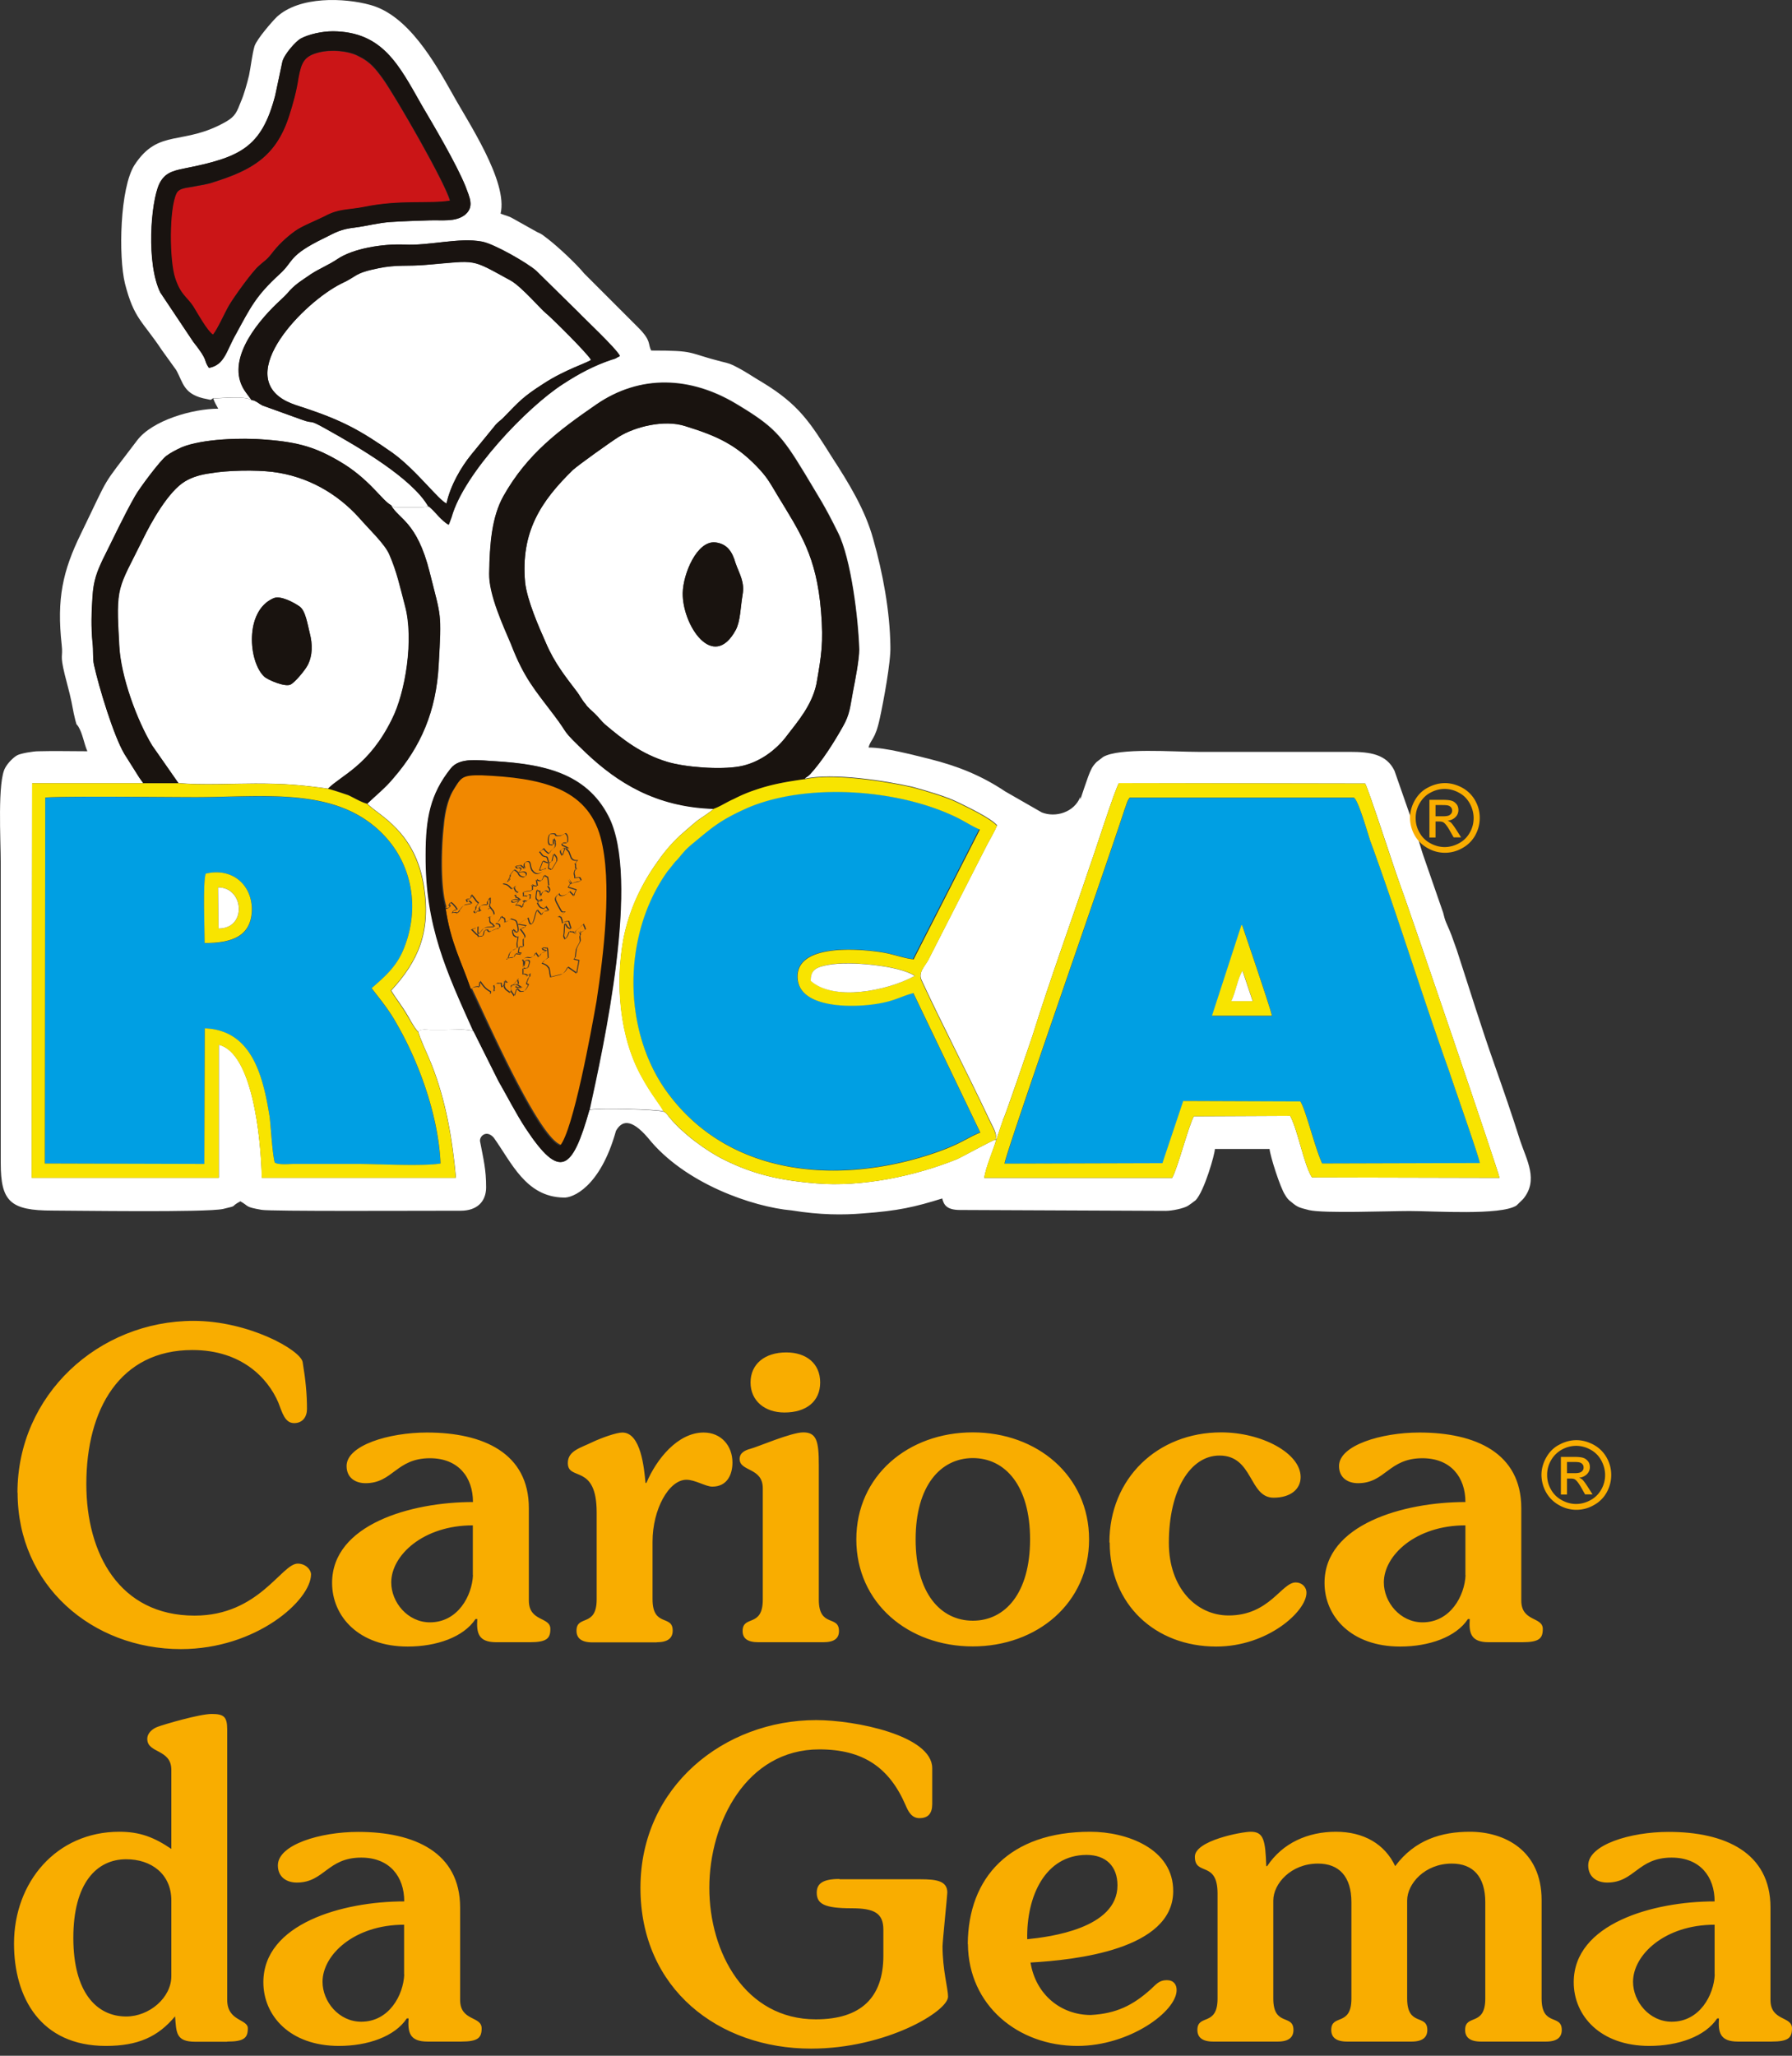
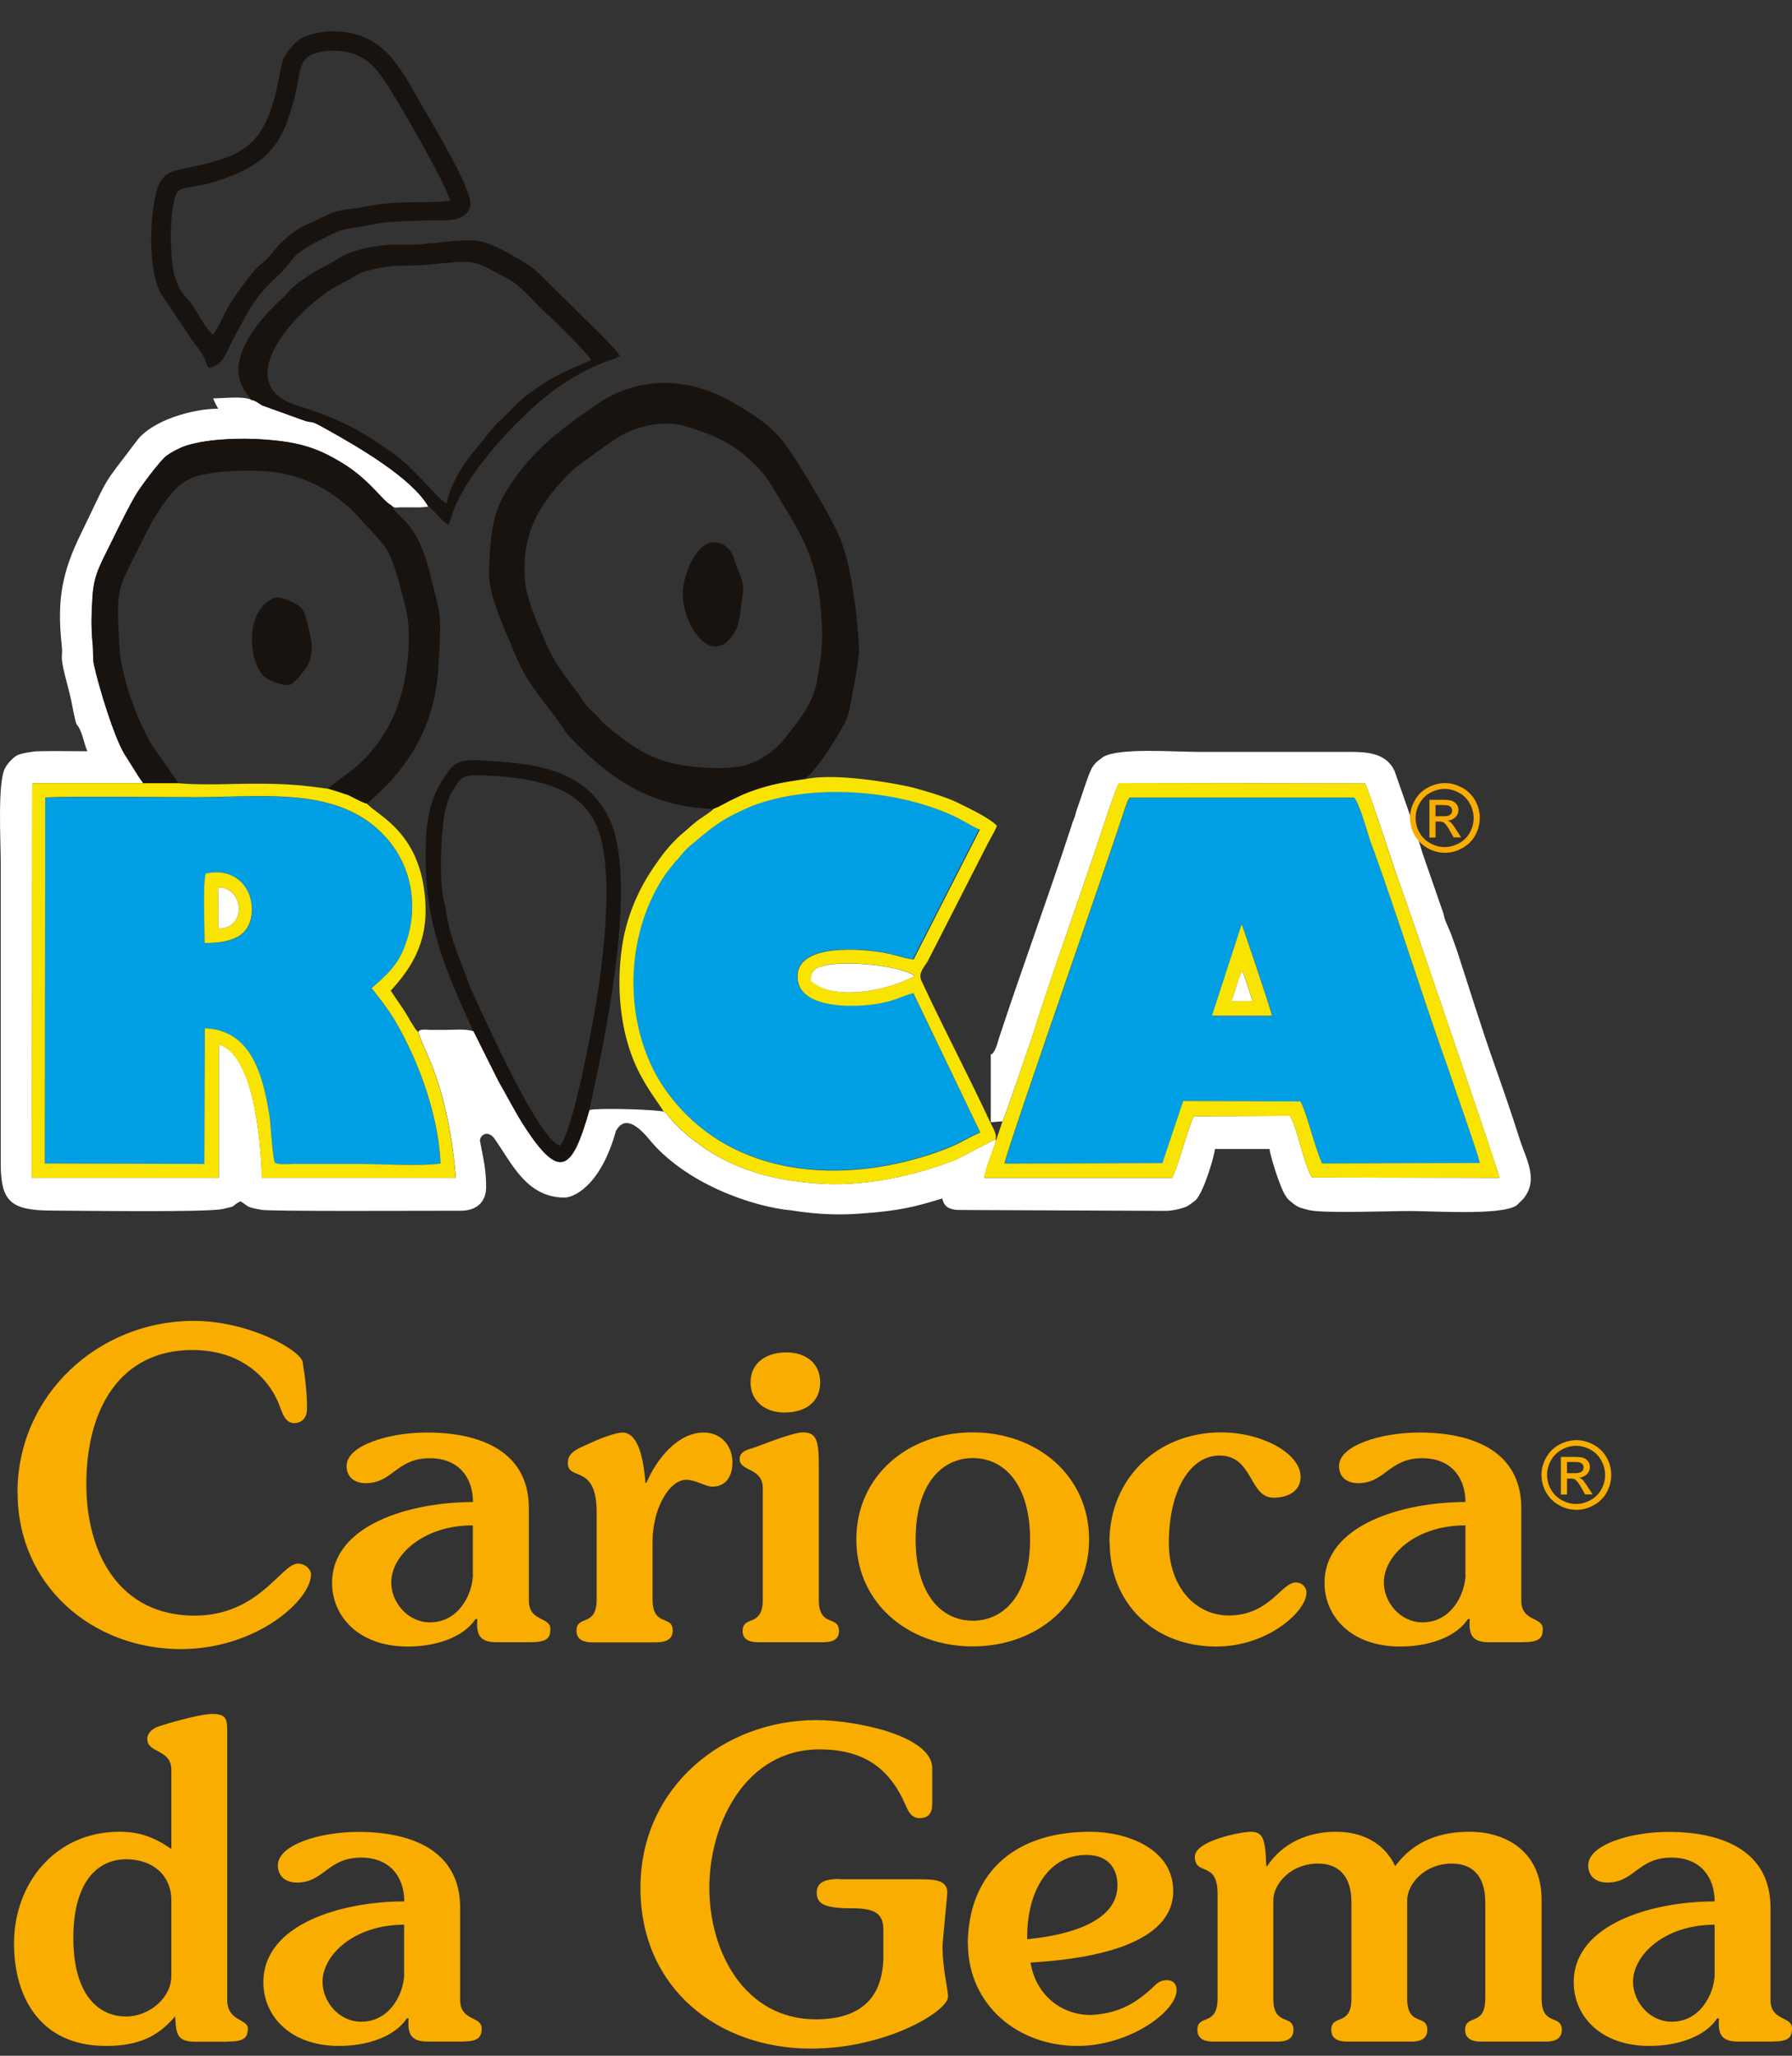
<svg xmlns="http://www.w3.org/2000/svg" width="150" height="172" fill="none">
  <rect width="100%" height="100%" fill="#333333" stroke="none" />
  <path fill="#F9AD00" d="M1.473 124.883c0 7.766 6.253 13.093 13.669 13.093 6.328 0 10.892-4.102 10.892-6.253 0-.4-.463-.9-1.113-.9-1.363 0-3.239 4.352-8.629 4.352-6.29 0-9.066-5.177-9.066-11.005 0-6.253 2.801-11.217 8.879-11.217 4.139 0 6.327 2.376 7.19 4.389.325.825.538 1.726 1.326 1.726.725 0 1.075-.538 1.075-1.188 0-1.226-.112-2.414-.362-3.914-.175-1.013-4.527-3.452-9.13-3.452-7.953 0-14.743 6.19-14.743 14.381M39.59 131.786c-.075 1.726-1.263 3.951-3.601 3.951-1.876 0-3.24-1.688-3.24-3.338 0-2.264 2.664-4.777 6.829-4.777v4.176zm4.752 5.615c1.439 0 1.726-.325 1.726-1.113 0-1.038-1.8-.576-1.8-2.376v-7.729c0-4.602-3.815-6.327-8.53-6.327-3.2 0-6.727 1.075-6.727 2.801 0 .975.725 1.438 1.588 1.438 2.301 0 2.551-2.088 5.39-2.088 2.376 0 3.601 1.588 3.601 3.664-5.177 0-11.792 1.875-11.792 6.765 0 2.801 2.226 5.327 6.328 5.327 2.413 0 4.677-.787 5.677-2.301h.15c-.075 1.151.075 1.939 1.588 1.939zM54.984 137.401c.938 0 1.325-.363 1.325-.976 0-1.363-1.688-.25-1.688-2.626v-4.814c0-2.702 1.363-5.178 2.839-5.178.725 0 1.613.576 2.163.576 1.263 0 1.688-1.038 1.688-2.014 0-1.4-.938-2.513-2.413-2.513-2.164 0-3.952 2.226-4.79 4.214h-.075c-.112-1.151-.363-4.214-1.938-4.214-.5 0-1.726.437-2.476.788-1.013.5-2.089.725-2.089 1.763 0 1.55 2.414 0 2.414 4.139v7.266c0 2.376-1.688 1.263-1.688 2.626 0 .613.4.975 1.325.975h5.39zM65.814 113.153c-1.801 0-2.989.975-2.989 2.513 0 1.539 1.188 2.514 2.839 2.514 1.838 0 2.989-.938 2.989-2.514s-1.151-2.513-2.84-2.513m3.089 24.248c.938 0 1.325-.325 1.325-.938 0-1.363-1.688-.25-1.688-2.626v-11.255c0-1.976-.175-2.739-1.3-2.739-1.013 0-3.852 1.226-4.39 1.363-.438.113-.938.325-.938.863 0 1.076 1.938.688 1.938 2.451v9.317c0 2.376-1.688 1.263-1.688 2.626 0 .613.4.938 1.326.938h5.415M76.643 128.797c0-4.489 2.089-6.803 4.79-6.803s4.79 2.301 4.79 6.803-2.089 6.803-4.79 6.803-4.79-2.301-4.79-6.803m14.519 0c0-5.327-4.352-8.954-9.742-8.954s-9.741 3.627-9.741 8.954 4.352 8.954 9.741 8.954c5.39 0 9.742-3.627 9.742-8.954M92.888 129.06c0 5.177 3.814 8.703 8.917 8.703 4.314 0 7.553-2.951 7.553-4.502 0-.5-.4-.862-.9-.862-1.188 0-2.189 2.763-5.615 2.763-2.702 0-5.003-2.301-5.003-6.077 0-4.427 1.801-7.303 4.24-7.303 2.838 0 2.451 3.526 4.527 3.526 1.438 0 2.263-.725 2.263-1.726 0-2.013-3.276-3.739-6.653-3.739-5.327 0-9.354 3.852-9.354 9.204M122.675 131.786c-.075 1.726-1.263 3.951-3.601 3.951-1.876 0-3.239-1.688-3.239-3.338 0-2.264 2.663-4.777 6.828-4.777v4.176zm4.74 5.615c1.438 0 1.725-.325 1.725-1.113 0-1.038-1.8-.576-1.8-2.376v-7.729c0-4.602-3.814-6.327-8.529-6.327-3.201 0-6.728 1.075-6.728 2.801 0 .975.725 1.438 1.588 1.438 2.301 0 2.551-2.088 5.39-2.088 2.376 0 3.602 1.588 3.602 3.664-5.177 0-11.793 1.875-11.793 6.765 0 2.801 2.226 5.327 6.328 5.327 2.413 0 4.677-.787 5.677-2.301h.15c-.075 1.151.075 1.939 1.589 1.939zM14.342 165.338c0 1.8-1.839 3.376-3.777 3.376-2.476 0-4.427-2.013-4.427-6.578 0-4.564 1.938-6.577 4.427-6.577 2.088 0 3.777 1.225 3.777 3.451zm4.676 5.477c1.439 0 1.726-.325 1.726-1.113s-1.726-.575-1.726-2.376v-22.622c0-1.076-.287-1.301-1.3-1.301s-3.952.863-4.527 1.076c-.4.15-.863.5-.863 1.013 0 1.225 2.014.825 2.014 2.588v6.616c-1.439-.976-2.627-1.438-4.352-1.438-5.29 0-8.817 4.239-8.817 9.354 0 4.526 2.226 8.566 7.691 8.566 2.664 0 4.352-.751 5.79-2.476.113 1.325.038 2.126 1.688 2.126h2.664zM33.838 165.2c-.075 1.726-1.263 3.952-3.602 3.952-1.875 0-3.238-1.688-3.238-3.339 0-2.264 2.663-4.777 6.827-4.777v4.177zm4.752 5.615c1.438 0 1.726-.325 1.726-1.113 0-1.038-1.801-.575-1.801-2.376v-7.728c0-4.602-3.814-6.328-8.529-6.328-3.2 0-6.727 1.076-6.727 2.801 0 .976.725 1.438 1.588 1.438 2.3 0 2.55-2.088 5.39-2.088 2.375 0 3.601 1.588 3.601 3.664-5.177 0-11.793 1.876-11.793 6.765 0 2.802 2.226 5.328 6.328 5.328 2.414 0 4.677-.788 5.678-2.301h.15c-.075 1.15.075 1.938 1.588 1.938zM70.266 157.209c-1.476 0-1.9.438-1.9 1.151 0 .938.65 1.3 2.913 1.3 1.9 0 2.664.4 2.664 1.801v2.163c0 3.527-1.901 5.328-5.653 5.328-5.902 0-8.916-5.578-8.916-11.005s3.089-11.58 9.204-11.58c3.664 0 5.865 1.513 7.228 4.677.213.5.5 1.076 1.15 1.076.75 0 1.076-.401 1.076-1.188v-2.989c0-2.739-6.44-4.027-9.717-4.027-7.666 0-14.706 5.54-14.706 14.031s6.578 13.456 14.281 13.456c6.29 0 11.468-3.127 11.468-4.352 0-.65-.463-2.264-.463-4.214 0-.363.4-4.277.4-4.49 0-.975-.9-1.113-2.226-1.113h-6.803zM90.95 155.196c1.613 0 2.588.938 2.588 2.551 0 3.602-5.677 4.314-7.553 4.502-.075-3.602 1.513-7.053 4.965-7.053m-9.93 7.453c.038 5.14 4.202 8.529 9.167 8.529 4.352 0 8.303-2.876 8.303-4.677 0-.463-.25-.826-.825-.826-.65 0-.9.363-1.326.751-1.513 1.363-2.913 2.051-5.04 2.163-2.475 0-4.601-1.688-5.039-4.389 3.74-.213 11.905-1.076 11.943-5.94.037-3.602-3.914-5.002-6.94-5.002-6.729 0-10.218 3.814-10.255 9.391zM129.403 170.815c.938 0 1.326-.363 1.326-.975 0-1.363-1.688-.25-1.688-2.626v-8.241c0-4.177-3.127-5.715-6.003-5.715-2.339 0-4.602.65-6.253 2.876-.863-1.839-2.626-2.876-4.964-2.876s-4.465.937-5.753 2.876h-.075c-.075-2.164-.212-2.876-1.3-2.876-.726 0-4.677.725-4.677 2.088 0 1.651 1.9.288 1.9 3.089v8.779c0 2.376-1.688 1.263-1.688 2.626 0 .612.4.975 1.326.975h5.389c.938 0 1.326-.363 1.326-.975 0-1.363-1.688-.25-1.688-2.626v-8.204c0-1.401 1.476-3.089 3.739-3.089 1.763 0 2.801 1.076 2.801 3.239v8.054c0 2.376-1.688 1.263-1.688 2.626 0 .612.4.975 1.326.975h5.389c.938 0 1.326-.363 1.326-.975 0-1.363-1.688-.25-1.688-2.626v-8.204c0-1.401 1.475-3.089 3.739-3.089 1.763 0 2.801 1.076 2.801 3.239v8.054c0 2.376-1.688 1.263-1.688 2.626 0 .612.4.975 1.325.975h5.44M143.534 165.2c-.075 1.726-1.263 3.952-3.601 3.952-1.876 0-3.239-1.688-3.239-3.339 0-2.264 2.664-4.777 6.828-4.777v4.177zm4.74 5.615c1.438 0 1.726-.325 1.726-1.113 0-1.038-1.801-.575-1.801-2.376v-7.728c0-4.602-3.814-6.328-8.529-6.328-3.201 0-6.728 1.076-6.728 2.801 0 .976.726 1.438 1.589 1.438 2.301 0 2.551-2.088 5.389-2.088 2.376 0 3.602 1.588 3.602 3.664-5.177 0-11.793 1.876-11.793 6.765 0 2.802 2.226 5.328 6.328 5.328 2.414 0 4.677-.788 5.678-2.301h.15c-.075 1.15.075 1.938 1.588 1.938z" />
  <path fill="#fff" fill-rule="evenodd" d="M82.934 88.167v5.727l.975-.075c.3-.612 2.164-6.152 2.502-7.115 1.438-4.615 3.226-9.517 4.79-14.169.387-1.038 2.125-6.515 2.463-7.015l20.608.037c.251.388 2.552 7.478 2.839 8.229.763 2.038 8.354 24.323 8.404 24.76l-15.694-.037c-.676-1.038-1.151-3.864-1.826-5.152l-8.054.037c-.425.676-1.363 4.365-1.825 5.152H82.384c.175-1 .725-2.213 1.013-3.188h-.088c-.25.037-2.713 1.4-3.176 1.613-3.514 1.425-7.979 2.363-11.83 2.038-3.102-.25-5.265-.788-7.591-1.926-1.613-.787-3.527-2.213-4.665-3.576-.25-.325-.3-.425-.512-.5-.55-.175-5.428-.326-6.19-.138-1.438 5.077-2.464 5.903-5.34 1.538-.8-1.213-1.526-2.65-2.289-3.977L39.64 86.28c-.725-.213-1.613-.113-2.413-.113h-1.188c-.3 0-.938-.112-1.013.175.037.363.888 2.151 1.1 2.714 1.188 3.001 1.739 6.19 2.039 9.479H21.92c-.087-3.464-.8-10.442-3.601-11.13v11.13H2.662L2.7 65.52h9.291c-.125-.175-.3-.4-.425-.613l-1.15-1.826c-.889-1.5-2.127-5.54-2.54-7.44-.124-.576-.037-1.176-.124-1.864-.125-1.363-.088-2.5 0-3.864.087-1.363.375-2.076.85-3.076.938-1.864 1.738-3.614 2.714-5.328.337-.612 2.126-3 2.626-3.364.338-.25.8-.5 1.275-.712 1.739-.713 5.053-.826 7.079-.638 2.75.212 4.201.675 6.152 1.826 2.464 1.425 3.564 3.289 4.29 3.651.375.288.3.175.8.175h.763c.55 0 1.063.038 1.563-.075-1.363-2.363-5.853-4.977-8.479-6.44-1.7-.963-.975-.388-2.126-.825l-3.264-1.176c-.212-.112-.3-.175-.462-.287-.338-.175-.125-.113-.463-.175-.675-.363-2.376-.138-3.227-.138.176.463.213.463.426.863-2.126 0-5.515.963-6.79 2.651-3.14 4.152-2.164 2.576-4.703 7.803-1.525 3.114-2.038 5.44-1.613 9.304.125 1.113-.175.713.25 2.464.388 1.538.463 1.676.763 3.289.038.112.088.425.125.538.175.575 0 .175.25.537.388.638.463 1.4.763 2.076-1.363 0-2.764-.037-4.114 0-.425 0-1.438.175-1.739.325-.337.175-.8.65-1.013 1.038-.675 1.113-.387 6.078-.387 7.979v25.11c0 3.214.8 3.977 4.327 3.977 1.7 0 12.893.175 14.293-.137 1.363-.326.463-.113 1.439-.638.762.425.337.463 1.775.713.675.137 12.93.075 16.67.075 1.35 0 2.126-.751 2.126-1.964 0-1.5-.213-2.288-.513-3.864-.037-.425.55-.963 1.15-.287 1.489 2.075 2.677 4.939 5.816 5.014.763.075 3.101-.863 4.414-5.577.463-.826 1.225-1.113 2.676.575 3.051 3.827 8.779 5.79 12.043 6.078 2.376.387 4.327.387 5.94.25 2.964-.213 4.364-.538 6.653-1.251.125.5.337.963 1.488.963l17.22.075c.55 0 1.525-.212 1.863-.425.125-.075.513-.363.638-.463.725-.75 1.613-3.864 1.613-4.29h4.577c.038.539.888 3.252 1.313 3.865.125.213.25.388.513.575.55.463.675.463 1.488.676 1.225.287 6.615.075 8.404.075 2.076 0 7.64.387 8.953-.463l.551-.538c1.313-1.575.3-3.251-.251-4.902-.675-2.15-1.4-4.227-2.125-6.29-1.151-3.251-2.126-6.44-3.177-9.654-.513-1.4-.337-1.038-.888-2.289-.125-.287-.175-.537-.25-.825l-1.65-4.752c-.176-.5-.338-1.113-.513-1.65l-1.913-5.478c-.676-1.4-2.076-1.576-3.727-1.576h-12.68c-2.201 0-6.616-.362-7.979.425l-.55.425c-.175.176-.375.426-.463.65-.25.463-.85 2.402-1.1 3.077-.125.325-.175.538-.25.825-.125.326-.213.5-.3.826-1.864 5.727-4.077 11.73-5.978 17.495-.175.463-.3 1.288-.725 1.613" clip-rule="evenodd" />
-   <path fill="#fff" fill-rule="evenodd" d="M17.83 33.318c.851 0 2.54-.212 3.227.138l-.425-.575c-1.914-2.501.8-5.79 2.55-7.478.339-.326.601-.538.889-.863.587-.713 1.1-1 1.988-1.613.726-.463 1.526-.788 2.201-1.251 1.313-.888 3.777-1.288 5.603-1.213 2.075.113 4.577-.613 6.49-.25 1.013.175 3.814 1.788 4.54 2.438l3.563 3.502c.425.463 3.102 2.964 3.44 3.614q-.039.075-.213.137l-.125.076q-.176.075-.338.112c-1.488.5-2.751 1.176-4.077 2.038-3.014 1.926-8.316 7.479-9.329 11.13l-.212.576s-.038.037-.038.075c-.638-.388-1.1-1.076-1.526-1.426-.175-.138-.037-.075-.175-.113-.512.113-1.013.075-1.563.075h-.763c-.512 0-.425.113-.8-.175.638 1.176 2.163 1.363 3.226 5.578.976 3.901 1.013 3.289.763 7.803-.212 3.864-1.488 6.803-3.776 9.442-.676.825-1.526 1.5-2.201 2.15.975 1.001 4.026 2.289 4.752 6.941.587 3.827-.513 6.265-2.751 8.691.425.713 1.063 1.463 1.65 2.576.213.325.375.676.638.888.088-.287.725-.175 1.013-.175h1.188c.8 0 1.7-.112 2.414.113-2.251-5.002-4.027-8.804-3.99-14.744 0-3.076.388-5.077 2.076-7.228.763-1 2.414-.675 3.864-.613 3.864.25 7.466.963 9.33 4.577 2.713 5.19-.426 19.358-1.564 24.573.763-.175 5.64-.037 6.19.138-.337-.613-1.063-1.463-1.825-2.864-1.864-3.289-2.251-7.828-1.526-11.668.513-2.5 1.575-4.614 2.839-6.365.637-.925 1.4-1.788 2.163-2.438.425-.363.763-.676 1.226-1.038.3-.213 1.15-.75 1.313-.963-4.878-.138-8.104-2.251-10.643-4.652-2.25-2.151-1.363-1.4-2.713-3.19-1.563-2.075-2.501-3.076-3.602-5.94-.587-1.425-1.863-4.113-1.825-5.902.037-2.463.212-4.727 1.188-6.478 1.988-3.539 4.664-5.514 7.765-7.653 3.69-2.538 7.891-2.326 11.668-.075 3.176 1.901 3.814 2.614 5.765 5.828 1.275 2.15 1.613 2.576 2.801 4.977 1.1 2.213 1.7 7.228 1.776 9.767 0 .862-.338 2.576-.513 3.476-.25 1.326-.25 1.926-.85 2.964-.763 1.363-1.738 2.901-2.751 4.001-.25.25-.3.175-.463.388 2.338-.538 6.828.175 9.029.675 1.188.326 2.8.788 3.814 1.289.725.362 2.714 1.288 3.264 1.925-.175.463-.588 1.15-.85 1.651l-4.915 9.63c-.3.537-.85 1.037-.55 1.675 1.738 3.752 3.814 7.728 5.602 11.517.338.75.763 1.326.588 1.789h.087l.513-1.539-.975.075c0-.9 1.863-5.764 1.613-6.265l.85-4.577c-.3-.575.25-1.925.888-3.038l4.665-8.554-.55-4.727c-.513 1.288-2.076 1.75-3.227 1.288l-3.051-1.75c-1.989-1.327-3.94-2.114-6.316-2.715-1.488-.362-3.689-.962-5.127-.962.175-.713.55-.613.938-2.426.3-1.364.938-4.765.888-6.04-.037-2.964-.638-6.153-1.438-8.98-.675-2.463-2.076-4.727-3.44-6.827-1.825-2.902-2.75-4.402-5.814-6.266-.8-.462-1.276-.825-2.163-1.288-.463-.25-.676-.325-1.276-.462-2.964-.75-2.076-.926-5.89-.926-.3-.575.037-.788-1.063-1.9l-4.54-4.54c-.675-.825-2.2-2.251-3.1-2.939-.338-.25-.426-.363-.851-.537l-1.989-1.114c-.425-.25-.637-.25-1.063-.425.638-2.688-2.75-7.69-4.026-10.016C36.35 5.144 34.15 1.28 31.01.417c-2.2-.613-5.94-.75-7.84 1-.376.363-1.651 1.826-1.864 2.439-.212.75-.3 1.676-.463 2.463-.175.713-.425 1.614-.675 2.176-.338.863-.463 1.213-1.188 1.651-3.651 2.113-5.677.538-7.716 3.652-1.225 1.9-1.363 7.653-.8 9.941.763 2.964 1.438 3.077 3.101 5.578l1.188 1.65c.6 1.076.6 2.076 2.589 2.427.387.075.212.112.55-.113m-.4-2.501c-.513-.75.038-.463-1.313-2.189l-2.751-4.114c-1.188-2.4-.8-7.553-.088-9.091.425-.863 1.013-1.076 2.076-1.288 4.665-.926 6.49-1.714 7.628-6.115l.6-2.827c.176-.65 1.151-1.713 1.526-1.925.675-.363 1.776-.613 2.714-.613 4.152.037 5.515 2.826 7.428 6.19 1.1 1.863 2.889 4.902 3.652 6.765.337.926.8 1.751-.088 2.439-.8.575-1.826.387-2.926.425-1.063.038-2.201.075-3.264.138-1.063.075-1.913.325-2.964.462-1.225.138-1.613.4-2.538.863-3.102 1.5-2.539 1.926-3.777 3.039-1.988 1.826-2.414 2.751-3.652 5.015-.8 1.4-.937 2.576-2.25 2.826z" clip-rule="evenodd" />
  <path fill="#009FE3" fill-rule="evenodd" d="m3.75 97.359 13.355.037.038-11.342c3.94.137 4.877 3.976 5.427 7.403.125 1.075.213 2.964.425 3.827l.175.075c.463.112 1.013.037 1.489.037h5.214c1.651 0 5.553.213 7.003-.037-.175-3.94-1.776-8.442-3.689-11.73-.638-1.151-1.4-2.039-2.076-2.94 1.15-1 2.164-1.863 2.751-3.463 1.276-3.29.638-6.94-1.825-9.442-3.902-3.977-9.88-3.076-15.732-3.076-2.038 0-11.33-.113-12.518.037L3.75 97.371zM17.143 78.9c0-1.076-.175-5.04.087-5.79 2.164-.538 3.814.862 3.864 2.938 0 2.364-1.775 2.864-3.939 2.864zM99.053 92.131l9.804.038c.463.713 1.188 3.789 1.826 5.19l13.193-.038c-.037-.463-2.251-6.653-2.538-7.616-2.251-6.29-4.327-13.055-6.578-19.208-.175-.388-1.063-3.652-1.438-3.752H94.576c-.25.325-.25.538-.425.963-1.4 4.327-10.054 29.013-10.054 29.663l13.23-.037 1.739-5.19zM103.93 77.4s.088.037.088.112c0 0 2.288 6.69 2.463 7.479h-5.002l2.464-7.579zM81.996 69.384c-.55-.213-1.313-.713-1.988-1.038-4.965-2.401-12.555-2.864-17.432-.788-2.339 1.038-2.927 1.613-4.578 2.964-.3.25-.512.425-.762.713-.3.325-.425.537-.726.825-.212.25-.387.5-.637.788-3.814 5.29-3.815 13.306-.088 18.458 5.127 7.078 14.256 7.828 22.097 5.252 2.501-.825 2.926-1.325 4.152-1.826L76.43 83.065c-.85.212-1.438.575-2.463.788-2.038.462-6.916.638-7.216-1.901-.337-3.039 5.053-2.614 7.078-2.289.938.138 1.826.5 2.589.576l5.552-10.88z" clip-rule="evenodd" />
-   <path fill="#fff" fill-rule="evenodd" d="M43.955 48.738c.175 1.5 1.15 3.726 1.738 5.04.725 1.712 1.7 2.9 2.589 4.076.25.325.425.713.725 1.038.175.288.55.575.8.825.3.288.55.638.85.9 1.526 1.289 3.052 2.464 5.178 3.115 1.526.462 4.452.675 6.065.387 1.613-.287 3.101-1.363 4.027-2.65.85-1.114 2.038-2.465 2.413-4.253.425-2.438.588-3.439.388-6.04-.388-4.69-1.738-6.578-3.69-9.804-.512-.863-.762-1.326-1.362-2-1.951-2.152-3.652-2.902-6.315-3.727-1.776-.576-4.24.074-5.553.887-.638.4-3.389 2.364-3.864 2.79-2.676 2.613-4.364 5.189-3.99 9.403m18.196 1.088c-.175.963-.175 2.113-.55 2.864-1.913 3.539-4.502-.388-4.452-3.077.038-1.613 1.188-4.364 2.714-4.226 1.013.112 1.438.825 1.7 1.713.338.963.8 1.613.588 2.713zM14.942 65.52c1.988.175 4.452.037 6.44.037 2.414 0 3.815.113 6.066.425 1.15-1.15 3.439-1.925 5.34-5.79 1.15-2.25 1.863-6.727 1.1-9.516-.425-1.613-.675-2.826-1.313-4.29-.388-.887-1.701-2.113-2.501-3.038-1.864-2.076-4.365-3.502-7.254-3.864-1.438-.175-3.776-.138-5.214.112-.8.113-1.526.325-2.126.675-1.4.826-2.839 3.44-3.527 4.828-2.126 4.289-2.288 3.789-1.988 8.903.125 2.614 1.488 6.266 2.751 8.366l2.201 3.152zm7.929-15.457c.587-.287 1.738.363 2.2.675.513.363.676 1.539.85 2.214.251.963.251 1.9-.174 2.714-.25.462-1.1 1.463-1.438 1.613-.463.212-1.914-.4-2.201-.676-1.313-1.25-1.651-5.477.762-6.54M37.377 42.122c.338-1.538 1.225-3.039 2.038-4.039l2.076-2.539c.213-.25.513-.425.726-.675 1.225-1.25 1.525-1.65 3.263-2.751 1.776-1.176 3.777-1.788 3.99-2-.25-.501-3.352-3.577-3.814-3.94-.3-.213-1.989-2.176-2.89-2.689-3.476-1.9-2.75-1.675-7.077-1.325-1.526.137-2.464-.038-4.027.287-2.076.425-1.7.65-3.101 1.288-3.102 1.538-9.03 7.579-4.577 9.842.512.25 1.013.388 1.563.575 3.101 1.038 4.577 1.826 7.29 3.727 1.951 1.4 3.902 4.002 4.54 4.252" clip-rule="evenodd" />
  <path fill="#19130F" fill-rule="evenodd" d="M59.736 67.67c.55-.174 1.1-.575 1.701-.825.55-.287 1.15-.537 1.776-.75 1.363-.463 2.626-.675 4.114-.9.175-.213.213-.138.463-.388 1.013-1.113 1.988-2.651 2.751-4.002.588-1.038.588-1.65.85-2.963.175-.9.513-2.614.513-3.477-.087-2.539-.675-7.553-1.776-9.767-1.188-2.4-1.525-2.826-2.8-4.977-1.952-3.214-2.59-3.939-5.766-5.827-3.776-2.251-7.978-2.464-11.667.075-3.102 2.15-5.765 4.114-7.766 7.653-.976 1.75-1.15 4.002-1.188 6.478-.038 1.788 1.225 4.477 1.826 5.902 1.1 2.864 2.038 3.864 3.601 5.94 1.363 1.789.463 1.038 2.714 3.19 2.55 2.4 5.765 4.501 10.642 4.651m-15.77-18.945c-.387-4.227 1.314-6.79 3.99-9.404.463-.426 3.226-2.402 3.864-2.79 1.313-.825 3.777-1.462 5.552-.887 2.676.825 4.365 1.576 6.316 3.727.6.675.85 1.138 1.363 2 1.95 3.214 3.314 5.115 3.689 9.805.212 2.613.037 3.614-.388 6.04-.388 1.788-1.563 3.151-2.413 4.252-.938 1.288-2.414 2.363-4.027 2.65-1.613.288-4.54.076-6.065-.387-2.126-.638-3.652-1.826-5.178-3.114-.3-.25-.55-.613-.85-.9-.25-.25-.638-.538-.8-.825-.3-.326-.463-.713-.726-1.038-.887-1.176-1.863-2.364-2.588-4.077-.588-1.326-1.563-3.54-1.738-5.04z" clip-rule="evenodd" />
-   <path fill="#F18800" fill-rule="evenodd" d="M37.29 75.924c.425 2.939 1.275 4.365 2.125 6.828q.175-.175.55-.175h.038s.038.038.088.038v-.213l.037-.288c.338.463.425.613.85.863.175.075-.175.363.25.038.338-.288.038.112.088-.213.038-.037 0-.287-.038-.325.338-.25.25-.175.463-.175.338-.038.088.037.25.325.126-.112.213-.287.213-.575.037.037.038.075.088.112l.125.076s.037 0 .037-.038c-.337.175-.388.363-.125.638l.338.25c.25-.675-.213-.175.425-.863.425-.463.175-.175.175-.325l.087.4c0 .213-.637.325.25.363-.037-.113.25.137-.087-.075-.463-.326-.25-.138-.763-.138 0 .75-.037.388.25.925l.213-.65c.3.25.213.288.513.25.125 0 .212-.112.3-.25.425-.675-.213-.037.087-.675l.038-.113c.175-.362.125.038.175-.462-.038 0-.038.037-.038.075-.037 0-.037.037-.087.037-.338.175.087.113-.175 0-.213-.112-.25-.075-.3-.037v-.5c.212-.076.037.037.25 0 0 0 .037-.038.087-.038h.088c0-.175.3-.638-.038-.638-.425 0-.125.075-.337.575v-.5l-.088-.112c.463-.425.513 0 .888-.288.25-.213 0 .038.175-.213l.038-.112.25.362c.25-.212.037-.25.587-.462.038-.038.088-.038.088-.038l-.213-.075c-.087-.037-.037.075-.175-.175.55-.037.388.138.388-.037.125.137.087.425.125.9-.25.075-.338.213-.513.425.213.075.388.138.513.325 0 0 0 .038.038.038.087.137.087.425.125.575l.037.213.85-.213c.25-.075.463-.325.588-.638l.763.538v-.112l.175-.963s-.25-.075-.3-.075c-.175-.075-.125-.075-.175-.075h.087s.038-.038.038-.075l.038-.038.087-.675c.175-.425.338-.575.338-.75l-.038-.288c0-.25.125 0-.037-.5 0 0-.088.325.512-.113l-.087-.25s-.038-.038-.038-.075c0 0 0-.038-.037-.075v-.075l-.213.212s0 .038-.037.038l-.388.325c-.125.25-.175 0 .038.288-.038 0-.038-.038-.038-.038l-.175-.112c-.513-.213.338.075-.388-.075-.087.25-.175.462-.337.65-.175-.288-.125-.25-.088-.575l.038-.75c.25.174.087.362.55.462-.088-.213-.125-.4-.213-.65-.25.037-.337.037-.512.175l-.038-.25c-.087-.113 0-.325-.338-.288.175-.137-.087.075.213-.112 0 0 .125-.113.175-.113.038-.037.088-.075.088-.075.037-.037.087-.075.125-.113-.338 0-.213.175-.726-.787-.125-.288-.175-.363.088-.638l.125-.113c.037.388.725.113.888-.175l.375.388v-.138l.175-.387-.675-.213c.212-.425.25-.137.037-.675l.125.212.038.038.087.137c.175-.112.175-.075.338-.137.038 0 .175-.038.213-.038.125-.037.212-.075.25-.112-.175-.363-.088-.213-.55-.213.037-.325-.126-.25.037-.675.213-.463.038.538.038-.388-.038-.362-.126.075 0-.175l.175-.212c-.25 0-.426 0-.55-.25l-.176-.463a1.4 1.4 0 0 0-.337-.325l-.213.637c-.088-.137-.175-.25-.175-.425.25-.25.25-.212.725-.175l-.212-.112c-.25-.138-.338-.075-.375-.288.125-.138.337 0 .462-.113.088-.462-.037-.675-.175-.75l-.337.175c-.888.138-.088-.25-.976-.112-.125.212-.175.75 0 .888h.088c.3.112.212-.138.212-.326l.038-.212c.25.5.087.137.125.387.087.538-.25.388-.513.9a1.4 1.4 0 0 1-.425-.387c-.038-.037-.038-.075-.038-.075-.212.25.126.038-.337.288l.25.325c.387.25.337-.138.513.613.387-.138.25-.113.337-.388l.088-.363c.25.25.3.363.25.613l-.425.713s-.038-.038-.088-.038c-.212-.112-.037.075-.175-.112l.038-.388-.376-.137s-.087-.038-.125-.075l-.25.675s-.037.075-.037.112c0 0 .037-.037.037 0h.088l.212-.075c.213-.075 0-.112.175-.037-.25.213-.587.575-.937.325-.088-.075-.038 0-.125-.112 0-.038-.038-.038-.038-.038 0-.038-.038-.038-.038-.038l-.087-.212c-.088-.325-.038-.638-.388-.5-.037 0-.125.037-.125.075-.125.137-.037.325 0 .5-.087-.075-.3-.25-.337-.288l-.463.075c.3.363.125 0 .463.175.037.138-.126.25-.213.363.213-.038.425-.112.55-.038.25.113.088.463-.175.388-.387-.075-.3-.287-.513-.462l-.212-.138c-.638.825-.125.212-.425.75-.376.675.425-.325-.125.175l-.376.25c.3.076.25.038.463.175l.25.25c.125-.074.088.038.213-.137.175-.25.087.075 0-.112.3.575-.088-.176.037.25l.088.175s.125.112.212.112l-.3.25s.038 0 .088.038c.125.362.037.075.175.175.125.112.087.037.25.213-.25-.038-.513-.138-.763 0 .088.037-.175.325.638.037-.038.037-.088.037-.088.075 0 .075-.037.075-.037.075l-.175.213c.213 0 .375 0 .55.212l.088-.325c.087-.212.212.038-.038-.287.55.112.213.112.425-.038.3-.213.125.112.213-.425-.3-.113-.388.425-.3.112-.463-.112-.213.25-.3-.325.212-.112.462-.075.762-.175 0-.212.038-.425-.087-.462.25.037.038.112.513.112 0-.037-.088-.363-.088-.575 0 .037.125.112.175.112 0 0 .038 0 .088.038l.175-.038.175-.287v-.075s.037-.038.037-.075l.3.175.088.675s-.087.037-.087.075c.087.112.25.25.087.538-.3-.363-.588-.113-.675.325-.175-.9.037-.213-.338-.575 0 .462-.213.825.175.9.213.038.038-.288.3.038-.725-.038-.175-.038-.425.175.125.137.125.287.338.4.462.175.3-.075.375-.138l.25.363c-.25.037-.388 0-.55.25l-.038.112c-.125-.137-.25-.25-.387-.425-.213.388-.213.963-.463 1.213-.3-.175 0 .113-.175-.137l-.125-.4-.725.462s-.038.038-.088.075l.675.113s-.037 0-.087.037c-.038.213-.213.076-.425.25.675.826.3.676.25.863v.326c0 .137.037.137 0 .287h-.338c-.038.538-.213.463.175.538-.25.288.213.075-.3.075l-.175-.038c-.175.426-.175.288-.513.363-.425.113-.175.075-.175.113.088-.138 0 .112.088-.213.037-.037.037-.112.037-.112l.038-.138.037-.038c0-.037.038-.037.038-.075.3-.325.25-.137.587-.387 0-.175-.037-.325 0-.5l.038-.213c.087-.5 0-.113 0-.113-.038-.387.125.175-.338-.212l-.087-.213v-.287c.513.287-.213.075.425.25.087-.175 0-.538-.038-.676-.087-.362-.125-.325-.55-.462a.98.98 0 0 1-.513.287c.038-.037.038-.137.038-.137-.088-.363-.038-.075-.3-.363l-.038.075c0 .075-.037.075-.037.113l-.175.25-.038.037s-.175.113-.175.138c.375.037.3.137.338.288-.3.325.037 0-.338.175l-.337.137-.038.038c-.088.037-.213.075-.25 0-.038 0-.038-.038-.038-.038s-.037-.037-.037-.075l-.25.038s0 .075-.038.112l-.087.363c-.763.075-.125.137-.55-.138l-.426-.425s.088-.037.088 0l.212-.075c.175-.075.125-.075.25-.138v.076c0 .325-.037.25.038.575.038-.038.088-.138.088-.113l.212-.25c.25-.325.463-.212 1.063-.287-.037-.038-.087-.113-.087-.076 0 0-.038-.075-.126-.175-.037 0-.087-.037-.087-.037l-.038-.038c-.125-.112-.037-.325-.087-.462-.088-.175-.25.287.388-.25l-.038-.138s-.037-.075-.037-.113l-.3-.387c-.126.25-.088.137-.038.212l.037-.362v-.038s.038-.037.038-.075v-.463s-.087 0-.087.038c-.038.288-.213.112-.126.538-.25-.038-.512 0-.637.137-.175.213 0 .325.087.388-.888-.038-.087.362-.588.075 0-.213.038-.075.088-.138v-.037l.037-.038v-.037c.126-.388-.087.075.038-.213l.213-.287c-.25-.213-.213-.213-.338-.388l-.175-.213s-.038-.075-.088-.112c-.037.425-.087.388-.512.388.037 0 .087 0 .087.037.213.5.038-.213.463.325l-.588.113c-.175.075-.3.287-.425.425-.125.137.088.25-.175.137-.088.463.175-.075-.463.113.213-.325 0-.138.463-.288-.038 0-.038-.075-.088-.075l-.087-.137c-.125-.138-.25-.325-.426-.388-.3.5.038.113-.037.325-.125.175.175 0-.125.138-.425.137.25.112-.3 0m.087-.063c.55.113-.125.138.3 0 .3-.137 0 .038.126-.137.087-.213-.25.175.037-.325.175.075.3.25.425.387l.088.138s.037.075.087.075c-.462.137-.25-.038-.462.287.637-.175.387.363.462-.112.25.112.038 0 .175-.138.126-.137.25-.362.426-.425l.587-.112c-.425-.538-.25.175-.462-.325 0-.038-.038-.038-.088-.038.425 0 .463.037.513-.388.037.038.037.075.087.113l.175.212c.126.175.088.175.338.388l-.212.288c-.126.287.087-.175-.038.212v.038l-.038.037v.038c-.037.075-.087-.075-.087.137.513.288-.3-.112.588-.075-.088-.075-.25-.175-.088-.387.125-.138.388-.175.638-.138-.088-.425.087-.25.125-.538 0-.037.038-.037.088-.037v.463s-.038.037-.038.075v.037l-.037.363c-.038-.075-.088.037.037-.213l.3.388.038.112.037.138c-.638.538-.462.075-.387.25.037.138-.038.363.087.463l.038.037s.037.038.087.038a2 2 0 0 1 .125.175c0-.038.038.037.088.075-.588.075-.8-.038-1.063.288l-.213.25s-.037.075-.087.112c-.088-.325-.038-.25-.038-.575V77.5c-.125.075-.087.075-.25.138l-.213.075h-.087l.425.425c.425.287-.213.212.55.137l.088-.362s.037-.075.037-.113l.25-.037.038.075s0 .037.038.037c.037.075.174.038.25 0l.037-.037.338-.138c.375-.175.037.138.337-.175-.037-.138.038-.25-.337-.288 0-.037.125-.112.175-.137l.037-.038.175-.25s.038-.037.038-.112l.038-.075c.25.287.212 0 .3.362 0 0 0 .113-.038.138a.98.98 0 0 0 .513-.288c.425.138.462.113.55.463.038.137.125.5.038.675-.638-.175.087.038-.426-.25v.288l.088.212c.462.388.3-.175.337.213 0 0 .088-.388 0 .112l-.037.213c-.038.175 0 .325 0 .5-.338.25-.3.075-.588.388 0 .037-.037.037-.037.075 0 0 0 .037-.038.037l-.037.138s0 .075-.038.112c-.087.326 0 .076-.087.213 0-.037-.25 0 .175-.112.337-.076.337.075.512-.363l.175.037c.513 0 .038.213.3-.075-.387-.075-.212 0-.175-.537h.338c.038-.138 0-.138 0-.288v-.325c.038-.175.425-.038-.25-.863.213-.175.388-.038.425-.25.038-.038.088 0 .088-.038l-.675-.112.087-.075.725-.463.126.4c.175.25-.126-.037.174.138.25-.25.25-.825.463-1.213.125.175.25.287.388.425l.037-.112c.175-.25.3-.213.55-.25l-.25-.363c-.087.075.088.325-.375.137-.212-.112-.212-.25-.337-.4.25-.213-.3-.213.425-.175-.25-.325-.088 0-.3-.038-.388-.075-.175-.425-.175-.9.375.363.175-.325.337.575.088-.425.388-.675.676-.325.175-.287 0-.425-.088-.537 0-.038.038-.038.088-.075l-.088-.676-.3-.175s0 .075-.038.075v.075l-.175.288-.175.037-.087-.037c-.038 0-.175-.075-.175-.113 0 .213.087.538.087.576-.462 0-.25-.076-.513-.113.126.037.088.25.088.463-.3.112-.55.075-.763.175.088.575-.175.212.3.325-.087.325 0-.213.3-.113-.087.538.088.213-.212.425-.213.138.125.138-.425.038.25.325.125.075.037.288l-.087.325c-.175-.213-.338-.213-.55-.213l.175-.212s.037 0 .037-.075c0-.038.038-.038.087-.076-.8.288-.55 0-.637-.037.25-.138.513-.038.763 0-.175-.175-.125-.113-.25-.213-.126-.112-.038.175-.176-.175-.037-.037-.087-.037-.087-.037l.3-.25c-.087 0-.175-.075-.213-.113l-.087-.175c-.125-.425.25.325-.038-.25.088.175.175-.138 0 .112-.125.176-.087.076-.212.138l-.25-.25c-.213-.138-.175-.113-.463-.175l.375-.25c.55-.5-.25.5.125-.175.3-.538-.212.075.425-.75l.213.137c.212.175.125.388.513.463.25.075.425-.288.175-.388-.125-.075-.338 0-.55.038.087-.113.25-.213.212-.363-.338-.175-.175.175-.463-.175l.463-.075.338.287c-.038-.175-.125-.362 0-.5 0-.037.087-.075.125-.075.337-.137.3.175.388.5l.087.213s.038 0 .038.037c0 0 .037 0 .037.038.088.112.038.037.125.112.338.25.675-.112.938-.325-.175-.075.037-.037-.175.038l-.213.075h-.125c0-.038 0-.075.038-.113l.25-.675s.087.075.125.075l.375.138-.038.387c.126.175-.037 0 .176.113.037 0 .087.037.087.037l.425-.712c.038-.25 0-.363-.25-.613l-.087.362c-.088.288.037.25-.338.388-.175-.75-.125-.362-.513-.613l-.25-.325c.463-.25.125-.037.338-.287 0 0 0 .037.038.075.124.175.25.287.425.387.25-.5.587-.362.512-.9-.037-.25.126.112-.125-.388l-.037.213c0 .175.087.425-.213.325h-.087c-.175-.138-.125-.675 0-.888.888-.15.087.25.975.113l.338-.175c.125.075.25.287.175.75-.125.112-.338-.038-.463.112.038.213.125.138.375.288l.213.113c-.463-.038-.463-.075-.725.175 0 .175.087.287.175.425l.212-.638q.213.138.338.325l.175.463c.125.25.3.25.55.25l-.175.213c-.125.25-.037-.175 0 .175 0 .925.175-.075-.038.387-.174.426 0 .363-.037.676.463 0 .388-.138.55.212-.037.038-.125.075-.25.113-.037 0-.175.037-.212.037-.175.075-.175.038-.338.138l-.087-.138-.038-.037-.125-.213c.212.538.175.25-.038.675l.675.213-.174.388v.137l-.376-.387c-.175.287-.85.575-.888.175l-.125.112c-.25.288-.212.363-.087.638.513.963.388.788.725.788-.037.037-.087.075-.125.112 0 0-.037.038-.087.076-.038 0-.175.112-.175.112-.3.175-.038-.037-.213.113.337-.038.25.175.338.287l.037.25c.175-.137.25-.137.513-.175.087.25.125.425.212.65-.462-.112-.3-.287-.55-.462l-.037.75c-.038.325-.088.288.087.575.175-.175.25-.387.338-.65.725.138-.125-.138.387.075l.176.113s0 .037.037.037c-.213-.287-.175-.037-.037-.287l.387-.326.038-.037.212-.213v.075l.038.075c0 .038.037.075.037.075l.088.25c-.588.426-.513.113-.513.113.175.5.038.25.038.5l.037.288c0 .175-.175.325-.337.75l-.088.675-.038.038-.037.075h-.087l.175.075c.037 0 .3.075.3.075l-.175.963v.113l-.763-.538c-.125.325-.338.575-.588.638l-.85.212-.038-.212c-.037-.138-.037-.425-.125-.576-.038 0-.037-.037-.037-.037-.125-.175-.3-.25-.513-.325.175-.213.25-.363.513-.425-.038-.463 0-.75-.125-.9 0 .174.175 0-.388.037.125.25.087.137.175.175l.212.075s-.037 0-.087.037c-.55.213-.338.25-.588.463l-.25-.363-.038.113c-.175.25.088 0-.174.213-.388.287-.426-.138-.888.287l.087.113v.5c.213-.5-.087-.575.338-.575.338 0 .037.462.037.637h-.087l-.088.038c-.212.037-.037-.075-.25 0v.5s.088-.075.3.038c.25.112-.175.175.175 0 .038 0 .038-.038.088-.038 0-.037 0-.075.037-.075-.037.5 0 .113-.175.463l-.037.112c-.3.638.337 0-.088.676-.087.137-.175.25-.3.25-.3.037-.212 0-.513-.25l-.212.65c-.3-.538-.25-.175-.25-.925.512 0 .3-.175.763.137.337.213.037-.037.087.075-.888-.037-.25-.137-.25-.362l-.087-.4c0 .137.25-.138-.176.324-.637.676-.175.175-.425.863l-.337-.25c-.25-.287-.213-.463.125-.638 0 .038-.038.038-.038.038l-.125-.075s-.037-.075-.087-.113c0 .288-.088.463-.213.576-.175-.288.087-.363-.25-.325-.213 0-.125-.076-.463.175.038.037.088.287.038.325-.038.325.25-.075-.088.212-.425.325-.087.038-.25-.037-.425-.25-.513-.388-.85-.863l-.038.287v.213l-.087-.037h-.038q-.375 0-.55.175c1.063 2.188 5.602 12.555 7.465 13.093 1.101-1.288 2.627-9.654 3.052-12.093.587-3.827 1.363-9.98.337-13.706-1.15-4.19-5.09-4.977-9.929-5.19-1.7-.037-1.775.176-2.5 1.364-.426.75-.676 1.825-.764 2.9-.212 1.752-.3 5.228.213 6.804" clip-rule="evenodd" />
-   <path fill="#CB1517" fill-rule="evenodd" d="M17.83 27.991c.388-.462.976-1.826 1.35-2.463.389-.638 1.914-2.79 2.502-3.29.463-.424.55-.4 1.013-.962a9.1 9.1 0 0 1 1.988-1.926c.588-.425 1.738-.863 2.501-1.25 1.15-.613 1.826-.5 3.177-.75 3.138-.651 5.464-.251 7.29-.539-.375-1.5-4.577-8.766-5.602-10.192-.6-.825-1.063-1.425-2.038-1.9-.85-.463-2.289-.576-3.314-.325-1.276.325-1.488.862-1.739 2.175a20.5 20.5 0 0 1-.8 3.214c-1.1 3.364-3.139 4.477-6.315 5.478-.513.175-1.1.25-1.65.362-.551.113-1.226.113-1.439.576-.638 1.288-.588 5.652-.125 7.053.463 1.425.975 1.575 1.526 2.4.375.613 1.188 2.077 1.65 2.364" clip-rule="evenodd" />
  <path fill="#19130F" fill-rule="evenodd" d="M11.978 65.52h2.964l-2.201-3.151c-1.276-2.114-2.626-5.766-2.752-8.367-.3-5.114-.125-4.614 1.989-8.904.675-1.4 2.126-4.001 3.526-4.827.588-.362 1.313-.575 2.126-.675 1.438-.25 3.777-.287 5.215-.112 2.889.362 5.39 1.788 7.253 3.864.8.925 2.126 2.15 2.501 3.039.638 1.463.888 2.688 1.313 4.289.763 2.789.038 7.266-1.1 9.517-1.914 3.864-4.202 4.651-5.34 5.79.638.175 1.063.325 1.7.537.463.213 1.101.613 1.564.713.675-.65 1.526-1.326 2.2-2.15 2.29-2.652 3.565-5.578 3.777-9.442.25-4.502.213-3.902-.762-7.804-1.063-4.227-2.589-4.402-3.227-5.577-.725-.363-1.826-2.214-4.29-3.652-1.95-1.15-3.388-1.613-6.152-1.825-2.038-.176-5.34-.076-7.078.637-.463.213-.938.463-1.275.713-.513.363-2.289 2.751-2.626 3.364-.976 1.713-1.776 3.464-2.714 5.327-.463 1-.763 1.714-.85 3.077-.088 1.363-.126 2.5 0 3.864.087.675 0 1.288.125 1.863.425 1.9 1.65 5.94 2.538 7.44l1.15 1.826c.126.213.3.426.426.613" clip-rule="evenodd" />
  <path fill="#F8E400" fill-rule="evenodd" d="M35 86.341c-.25-.212-.424-.575-.637-.888-.6-1.113-1.225-1.863-1.65-2.576 2.25-2.438 3.35-4.864 2.75-8.691-.725-4.652-3.776-5.94-4.751-6.94-.463-.113-1.1-.5-1.564-.713-.637-.213-1.063-.363-1.7-.538-2.251-.325-3.652-.425-6.065-.425-1.989 0-4.452.137-6.44-.038H2.686l-.038 33.015h15.657v-11.13c2.801.675 3.527 7.653 3.602 11.13h16.244c-.3-3.29-.85-6.478-2.038-9.48-.213-.575-1.063-2.363-1.1-2.713M3.786 66.733c1.188-.138 10.48-.038 12.518-.038 5.853 0 11.83-.9 15.732 3.077 2.464 2.5 3.102 6.152 1.826 9.441-.6 1.613-1.613 2.464-2.751 3.464.675.888 1.438 1.788 2.076 2.939 1.913 3.289 3.526 7.803 3.689 11.73-1.439.25-5.34.037-7.003.037h-5.215c-.463 0-1.013.076-1.488-.037l-.175-.075c-.213-.863-.3-2.751-.425-3.827-.55-3.439-1.489-7.265-5.428-7.403l-.037 11.343-13.356-.038.037-30.626zM83.91 93.82l-.513 1.538c-.3.962-.85 2.175-1.013 3.188h15.732c.462-.787 1.4-4.476 1.825-5.152l8.054-.037c.675 1.288 1.15 4.114 1.826 5.152l15.694.037c-.038-.425-7.641-22.71-8.404-24.76-.3-.75-2.588-7.829-2.839-8.229l-20.608-.037c-.338.5-2.076 5.977-2.464 7.015-1.563 4.652-3.351 9.554-4.79 14.169-.337.963-2.2 6.515-2.5 7.115m13.405 3.5-13.23.039c0-.65 8.653-25.324 10.054-29.663.175-.425.175-.638.425-.963h18.746c.387.112 1.275 3.364 1.438 3.751 2.251 6.153 4.327 12.919 6.578 19.209.3.963 2.501 7.153 2.538 7.615l-13.193.038c-.638-1.4-1.363-4.477-1.826-5.19l-9.804-.037-1.738 5.19zM67.326 65.195c-1.488.212-2.751.425-4.114.9a12 12 0 0 0-1.776.75c-.588.25-1.15.638-1.7.826-.176.212-1.014.75-1.314.963-.462.362-.8.675-1.225 1.038-.763.637-1.526 1.5-2.164 2.438-1.275 1.75-2.338 3.864-2.839 6.365-.725 3.827-.337 8.367 1.526 11.668.763 1.4 1.488 2.25 1.826 2.864.212.075.25.175.513.5 1.15 1.363 3.051 2.789 4.664 3.576 2.339 1.15 4.502 1.676 7.59 1.926 3.865.325 8.317-.613 11.831-2.038.463-.213 2.926-1.576 3.176-1.613.175-.463-.25-1.038-.587-1.789-1.776-3.789-3.865-7.766-5.603-11.517-.3-.65.25-1.15.55-1.676l4.915-9.629c.25-.5.675-1.175.85-1.65-.55-.638-2.55-1.576-3.264-1.926-1.013-.5-2.626-.963-3.814-1.289-2.2-.5-6.703-1.213-9.029-.675m9.104 15.057c-.762-.075-1.65-.425-2.588-.576-2.039-.325-7.428-.75-7.078 2.289.3 2.538 5.177 2.363 7.215 1.9 1.013-.212 1.614-.575 2.464-.787l5.602 11.667c-1.225.5-1.65 1-4.151 1.826-7.841 2.576-16.97 1.826-22.098-5.252-3.726-5.152-3.726-13.168.088-18.458.25-.288.425-.538.638-.788.3-.287.425-.5.725-.825.25-.288.463-.463.763-.713 1.65-1.363 2.251-1.926 4.577-2.964 4.877-2.076 12.468-1.613 17.432.788.676.325 1.439.825 1.989 1.038l-5.553 10.88zm-8.566 1.813c-.037-1 .55-1.176 1.488-1.363 1.776-.325 5.94.075 7.216.925-2.414 1.326-6.828 2.114-8.691.425z" clip-rule="evenodd" />
  <path fill="#191310" fill-rule="evenodd" d="M17.493 30.78c1.313-.25 1.438-1.426 2.251-2.826 1.226-2.251 1.651-3.19 3.652-5.015 1.225-1.113.675-1.538 3.777-3.039.938-.462 1.313-.713 2.538-.863 1.063-.137 1.913-.387 2.964-.462 1.063-.075 2.2-.113 3.264-.138 1.1-.037 2.126.138 2.926-.425.888-.675.425-1.5.087-2.439-.762-1.863-2.55-4.902-3.65-6.765-1.914-3.364-3.265-6.153-7.43-6.19-.937 0-2.038.25-2.713.613-.388.212-1.363 1.288-1.526 1.925l-.6 2.827c-1.15 4.401-2.963 5.19-7.628 6.115-1.063.212-1.65.425-2.076 1.288-.725 1.538-1.1 6.69.088 9.091l2.75 4.114c1.364 1.714.801 1.426 1.314 2.189m.35-2.789c-.463-.287-1.276-1.75-1.65-2.363-.55-.826-1.064-.963-1.526-2.401-.463-1.401-.513-5.765.125-7.053.212-.463.888-.463 1.438-.576s1.15-.175 1.65-.362c3.177-1 5.215-2.114 6.316-5.478.337-1.038.638-2.113.8-3.214.25-1.325.463-1.863 1.738-2.175 1.013-.25 2.464-.138 3.314.325.976.462 1.438 1.075 2.039 1.9 1.012 1.426 5.214 8.692 5.602 10.192-1.826.288-4.152-.112-7.29.538-1.364.25-2.039.138-3.177.75-.763.388-1.913.826-2.501 1.25-.8.576-1.488 1.252-1.988 1.927-.463.575-.55.537-1.013.963-.6.5-2.126 2.65-2.501 3.289-.388.65-.976 2-1.351 2.463z" clip-rule="evenodd" />
  <path fill="#191310" fill-rule="evenodd" d="M21.045 33.469c.338.075.125 0 .463.175.175.112.25.175.463.287l3.263 1.176c1.15.425.425-.138 2.126.825 2.626 1.463 7.128 4.077 8.479 6.44.125.038 0-.037.175.113.425.363.888 1.038 1.526 1.425 0-.037.037-.112.037-.074l.213-.576c1.013-3.651 6.315-9.191 9.329-11.13 1.313-.862 2.588-1.538 4.077-2.038q.174-.037.337-.112l.125-.076q.176-.075.213-.137c-.338-.65-3.014-3.151-3.44-3.614l-3.563-3.502c-.726-.637-3.527-2.25-4.54-2.438-1.913-.363-4.414.363-6.49.25-1.826-.075-4.29.325-5.602 1.213-.676.463-1.488.788-2.201 1.25-.888.613-1.4.9-1.988 1.614-.3.325-.55.537-.889.863-1.738 1.675-4.451 4.977-2.55 7.478l.425.575zm16.332 8.653c-.638-.25-2.589-2.864-4.54-4.252-2.713-1.9-4.201-2.688-7.29-3.726-.55-.175-1.063-.325-1.563-.575-4.452-2.251 1.488-8.304 4.577-9.842 1.4-.638 1.013-.863 3.101-1.288 1.563-.325 2.501-.138 4.027-.288 4.327-.363 3.602-.575 7.078 1.326.888.5 2.588 2.463 2.889 2.688.462.363 3.564 3.44 3.814 3.94-.213.212-2.201.825-3.99 2-1.738 1.113-2.038 1.501-3.263 2.752-.213.25-.513.425-.726.675l-2.075 2.539c-.8 1-1.701 2.5-2.039 4.039zM39.627 86.266l2.076 4.152c.763 1.326 1.488 2.751 2.289 3.977 2.889 4.364 3.902 3.539 5.34-1.538 1.15-5.228 4.289-19.396 1.563-24.573-1.864-3.615-5.478-4.327-9.33-4.578-1.437-.075-3.1-.387-3.863.613-1.701 2.151-2.076 4.152-2.076 7.228-.038 5.94 1.738 9.73 3.989 14.744m-.2-3.526c-.85-2.464-1.7-3.902-2.126-6.828-.513-1.576-.425-5.04-.213-6.803.088-1.076.338-2.151.763-2.901.725-1.176.8-1.401 2.501-1.364 4.84.213 8.779 1 9.93 5.19 1.012 3.714.25 9.867-.338 13.706-.425 2.439-1.951 10.805-3.052 12.093-1.863-.538-6.402-10.905-7.465-13.093" clip-rule="evenodd" />
  <path fill="#19130F" fill-rule="evenodd" d="M62.15 49.813c.213-1.113-.25-1.75-.588-2.714-.25-.9-.675-1.613-1.7-1.713-1.526-.137-2.677 2.614-2.714 4.227-.038 2.689 2.55 6.615 4.452 3.076.387-.75.387-1.9.55-2.863M22.87 50.063c-2.413 1.076-2.076 5.29-.762 6.54.3.288 1.738.9 2.2.676.338-.138 1.189-1.15 1.439-1.614.425-.825.425-1.75.175-2.713-.175-.675-.338-1.863-.85-2.214-.463-.325-1.614-.962-2.202-.675" clip-rule="evenodd" />
  <path fill="#F8E400" fill-rule="evenodd" d="M101.467 84.978h5.002c-.175-.788-2.464-7.478-2.464-7.478 0-.075-.037-.075-.087-.113l-2.464 7.579zm1.613-1.213c.338-.713.55-1.963.938-2.538l.85 2.538h-1.788" clip-rule="evenodd" />
  <path fill="#fff" fill-rule="evenodd" d="M67.877 82.077c1.863 1.676 6.277.888 8.69-.425-1.275-.863-5.426-1.25-7.215-.926-.938.175-1.526.363-1.488 1.363" clip-rule="evenodd" />
  <path fill="#F8E400" fill-rule="evenodd" d="M17.143 78.9c2.163 0 3.94-.5 3.94-2.863-.038-2.076-1.701-3.464-3.865-2.939-.25.75-.087 4.727-.087 5.79m1.125-4.64c2.163-.037 2.464 3.44.038 3.44z" clip-rule="evenodd" />
  <path fill="#fff" fill-rule="evenodd" d="M18.293 77.688c2.414 0 2.126-3.465-.037-3.44zM103.08 83.765h1.776l-.851-2.538c-.387.575-.587 1.825-.938 2.538" clip-rule="evenodd" />
  <path fill="#F9AD00" d="M120.162 68.296h.626c.287 0 .5-.038.6-.138a.4.4 0 0 0 .163-.337c0-.1-.026-.188-.076-.25a.44.44 0 0 0-.225-.163c-.087-.037-.262-.05-.512-.05h-.576v.95zm-.512 1.763V66.92h1.088c.362 0 .637.025.8.088.163.05.288.163.4.3.1.138.138.3.138.463a.81.81 0 0 1-.25.6 1.02 1.02 0 0 1-.651.288c.113.05.2.1.275.162.125.125.275.338.463.626l.388.612h-.625l-.276-.487c-.212-.388-.4-.638-.537-.738-.088-.075-.225-.1-.4-.1h-.301v1.338h-.512zm1.288-4.052c-.413 0-.813.1-1.201.313-.388.2-.688.513-.913.9a2.37 2.37 0 0 0-.325 1.226c0 .438.1.825.313 1.2q.319.582.9.901c.388.213.801.325 1.213.325s.826-.112 1.213-.325q.582-.32.901-.9a2.43 2.43 0 0 0 .312-1.201c0-.413-.112-.838-.325-1.225-.225-.4-.525-.7-.913-.9a2.46 2.46 0 0 0-1.2-.314zm0-.487c.487 0 .963.125 1.438.375.462.25.838.613 1.1 1.075.263.463.388.95.388 1.463s-.125.988-.375 1.451a2.73 2.73 0 0 1-1.088 1.076 2.9 2.9 0 0 1-2.901 0 2.8 2.8 0 0 1-1.088-1.076 3.04 3.04 0 0 1-.388-1.45c0-.5.138-1 .4-1.464.263-.462.625-.837 1.101-1.075.462-.25.95-.375 1.438-.375zM131.167 123.257h.625c.288 0 .5-.037.6-.137a.4.4 0 0 0 .163-.338c0-.1-.025-.188-.075-.25a.44.44 0 0 0-.225-.163c-.088-.037-.263-.05-.513-.05h-.575v.951zm-.513 1.776v-3.139h1.088c.363 0 .638.025.8.088.163.05.288.162.401.3.1.137.137.3.137.462a.81.81 0 0 1-.25.601 1.02 1.02 0 0 1-.65.287c.112.05.2.1.275.163.125.125.275.338.462.625l.388.613h-.625l-.275-.488c-.213-.387-.4-.638-.538-.738-.087-.075-.225-.1-.4-.1h-.3v1.338h-.513zm1.288-4.064c-.413 0-.813.1-1.2.312a2.34 2.34 0 0 0-.913.901 2.37 2.37 0 0 0-.325 1.225c0 .438.1.826.312 1.201q.32.58.901.9c.387.213.787.325 1.212.325.426 0 .826-.112 1.214-.325a2.24 2.24 0 0 0 .9-.9 2.4 2.4 0 0 0 .313-1.201c0-.412-.113-.838-.326-1.225a2.2 2.2 0 0 0-.912-.901 2.47 2.47 0 0 0-1.201-.312zm0-.476c.488 0 .963.126 1.438.376.463.25.838.612 1.101 1.075.262.463.387.95.387 1.463s-.125.988-.375 1.451a2.7 2.7 0 0 1-1.088 1.075 2.898 2.898 0 0 1-2.901 0 2.8 2.8 0 0 1-1.088-1.075 3.04 3.04 0 0 1-.388-1.451c0-.5.138-1 .4-1.463.263-.463.626-.838 1.101-1.075.463-.25.95-.376 1.438-.376z" />
</svg>